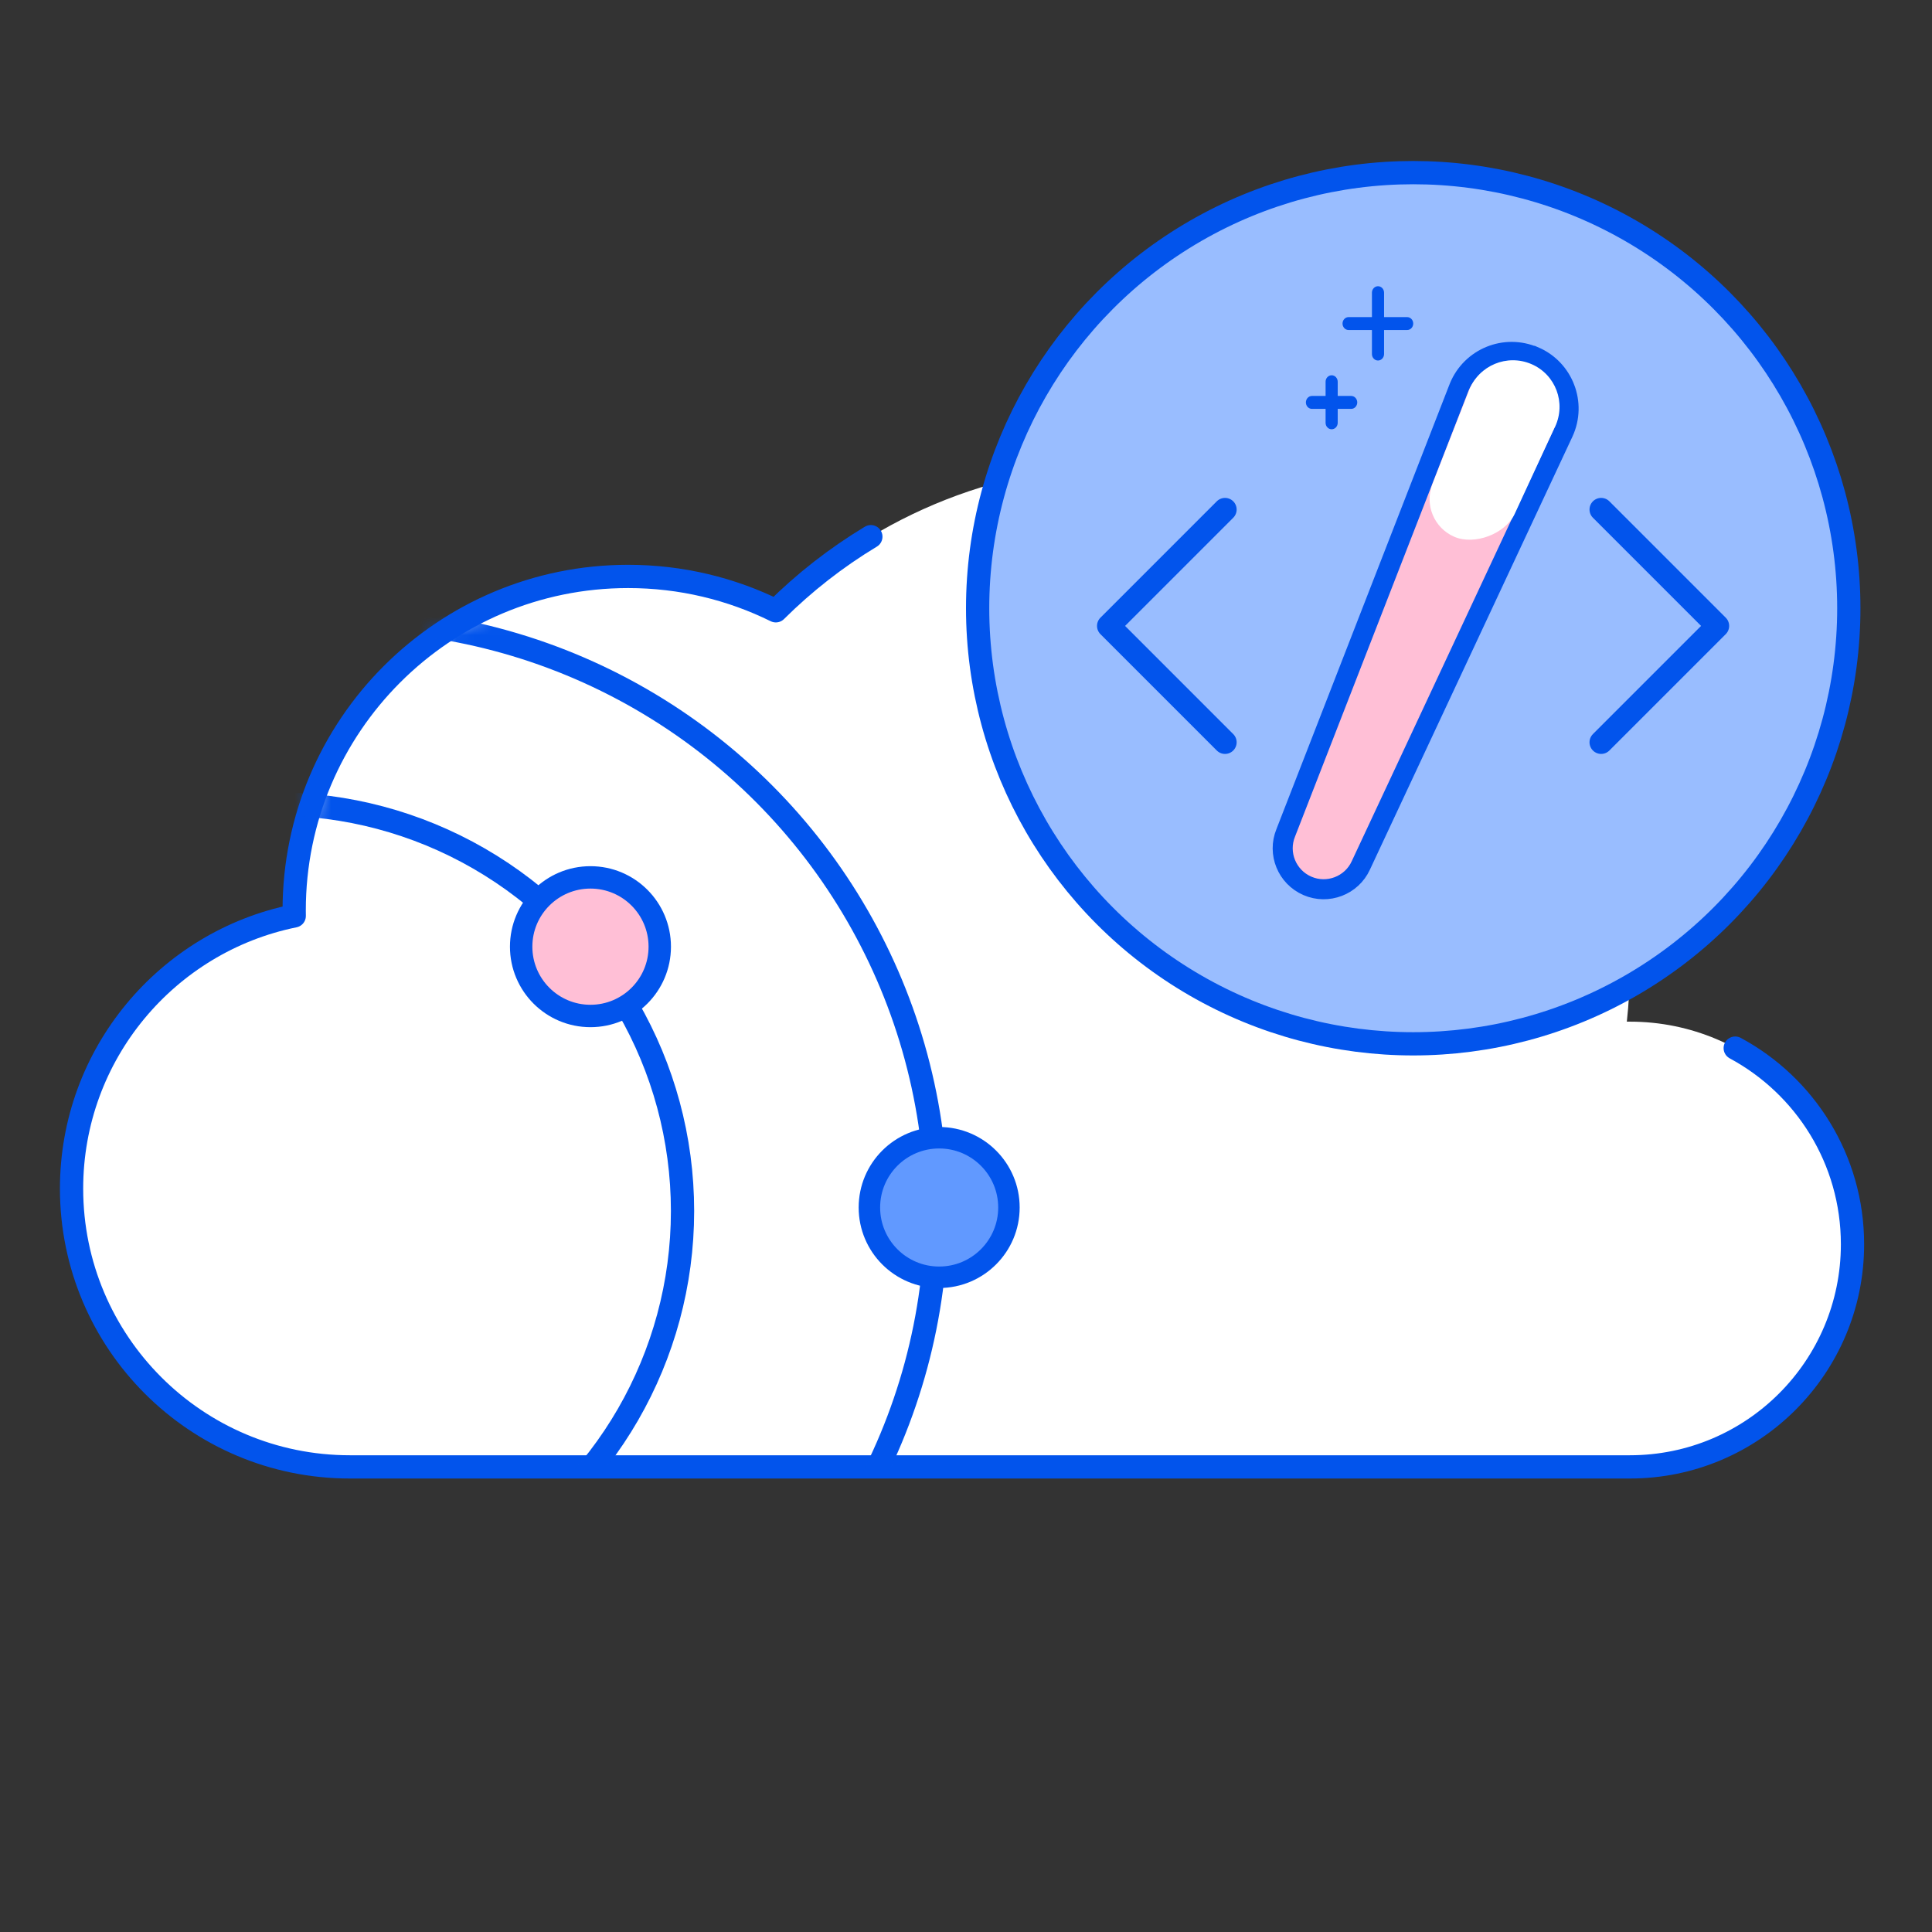
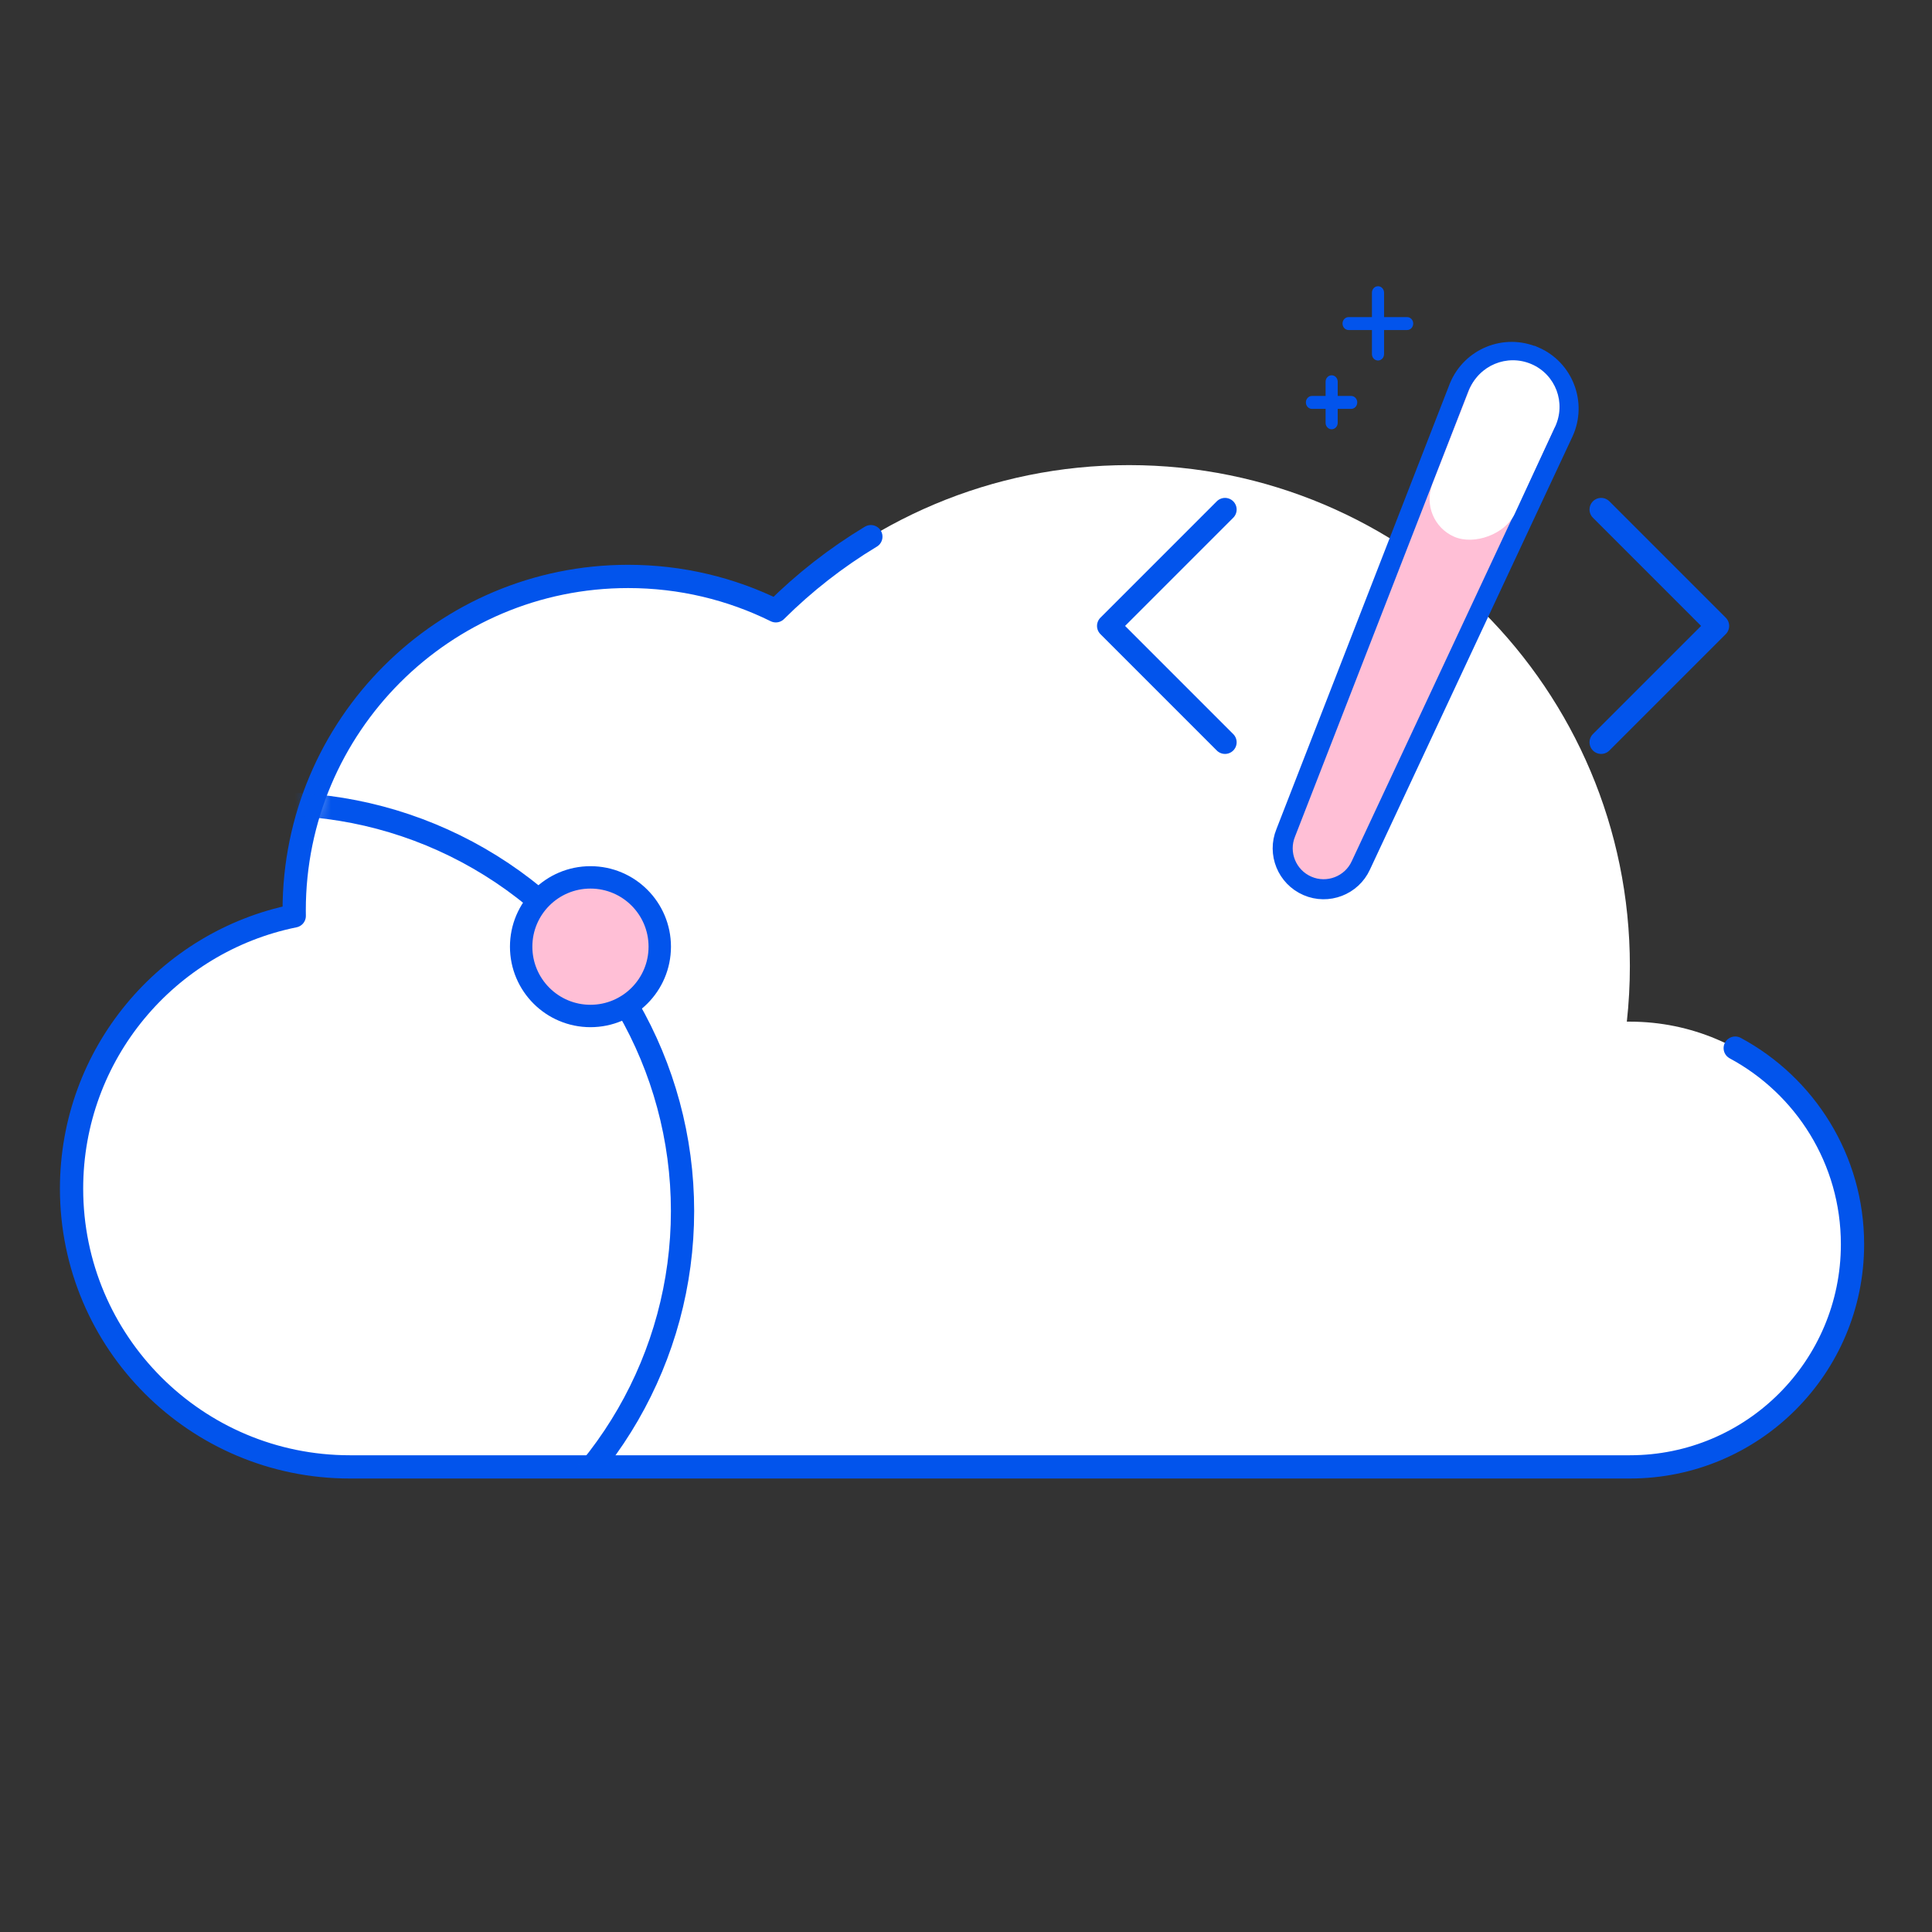
<svg xmlns="http://www.w3.org/2000/svg" width="108" height="108" viewBox="0 0 108 108" fill="none">
  <rect x="0" y="0" width="108" height="108" fill="#333333" stroke="none" />
-   <path fill-rule="evenodd" clip-rule="evenodd" d="M91.038 57.111C91.063 57.111 91.088 57.111 91.112 57.111C97.985 57.111 103.557 62.683 103.557 69.556C103.557 76.428 97.985 82 91.112 82C91.112 82 91.112 82 91.111 82V82H19.556V82C10.965 82 4 75.035 4 66.444C4 58.917 9.346 52.639 16.449 51.199C16.447 51.096 16.446 50.993 16.446 50.889C16.446 40.58 24.803 32.223 35.113 32.223C38.077 32.223 40.88 32.914 43.37 34.144C48.432 29.11 55.409 26 63.111 26C78.575 26 91.111 38.536 91.111 54C91.111 55.052 91.053 56.09 90.941 57.111H91.038Z" fill="white" />
+   <path fill-rule="evenodd" clip-rule="evenodd" d="M91.038 57.111C91.063 57.111 91.088 57.111 91.112 57.111C97.985 57.111 103.557 62.683 103.557 69.556C103.557 76.428 97.985 82 91.112 82C91.112 82 91.112 82 91.111 82V82H19.556V82C10.965 82 4 75.035 4 66.444C4 58.917 9.346 52.639 16.449 51.199C16.447 51.096 16.446 50.993 16.446 50.889C16.446 40.58 24.803 32.223 35.113 32.223C38.077 32.223 40.88 32.914 43.37 34.144C48.432 29.11 55.409 26 63.111 26C78.575 26 91.111 38.536 91.111 54C91.111 55.052 91.053 56.09 90.941 57.111Z" fill="white" />
  <path d="M48.681 30C46.746 31.166 44.963 32.56 43.369 34.144C40.88 32.914 38.077 32.223 35.112 32.223C24.802 32.223 16.445 40.58 16.445 50.89C16.445 50.993 16.446 51.096 16.448 51.2C9.346 52.64 4 58.918 4 66.445C4 75.036 10.964 82 19.556 82H91.111C97.984 82 103.556 76.429 103.556 69.556C103.556 64.813 100.903 60.69 97 58.59" stroke="#0254EC" stroke-width="1.3" stroke-linecap="round" stroke-linejoin="round" />
  <mask id="mask0_2454_3801" style="mask-type:alpha" maskUnits="userSpaceOnUse" x="4" y="26" width="100" height="56">
    <path d="M19.556 82H91.111C97.984 82 103.556 76.428 103.556 69.556C103.556 62.683 97.984 57.111 91.112 57.111H90.94C91.053 56.09 91.111 55.052 91.111 54C91.111 38.536 78.575 26 63.111 26C55.408 26 48.432 29.11 43.37 34.144C40.88 32.913 38.077 32.222 35.112 32.222C24.802 32.222 16.445 40.58 16.445 50.889C16.445 50.993 16.446 51.096 16.448 51.199C9.346 52.64 4 58.918 4 66.444C4 75.035 10.964 82 19.556 82Z" fill="#D9D9D9" />
  </mask>
  <g mask="url(#mask0_2454_3801)">
-     <circle cx="19.302" cy="67.698" r="33.048" stroke="#0254EC" stroke-width="1.3" />
    <circle cx="15.402" cy="67.697" r="22.752" stroke="#0254EC" stroke-width="1.3" />
-     <circle cx="52.5" cy="67.5" r="3.9" fill="#6199FF" stroke="#0254EC" stroke-width="1.2" />
    <circle cx="33.007" cy="52.92" r="3.874" fill="#FFBFD6" stroke="#0254EC" stroke-width="1.252" />
  </g>
-   <circle cx="79" cy="34" r="24.35" fill="#99BDFF" stroke="#0254EC" stroke-width="1.3" />
  <g clip-path="url(#clip0_2454_3801)">
    <path d="M85.765 19.936C84.131 19.225 82.244 20.001 81.569 21.642L71.873 46.557C71.403 47.71 71.942 49.024 73.083 49.52C74.224 50.017 75.558 49.502 76.072 48.376L87.397 24.162C88.137 22.549 87.405 20.634 85.775 19.932L85.765 19.936Z" fill="#FFBFD6" stroke="#0254EC" stroke-width="1.12" />
    <path d="M86.925 23.864C87.56 22.529 86.965 20.936 85.607 20.353C84.249 19.77 82.678 20.421 82.134 21.796L80.073 27.068C79.624 28.222 80.165 29.514 81.293 30.005C82.422 30.495 84.145 29.849 84.671 28.729L86.916 23.868L86.925 23.864Z" fill="white" />
  </g>
  <path d="M68.479 28.483L61.974 34.989L68.479 41.495" stroke="#0254EC" stroke-width="1.3" stroke-linecap="round" stroke-linejoin="round" />
  <path d="M89.505 28.483L96.011 34.989L89.505 41.495" stroke="#0254EC" stroke-width="1.3" stroke-linecap="round" stroke-linejoin="round" />
  <g clip-path="url(#clip1_2454_3801)">
    <path d="M78.661 17.726H77.37V16.361C77.37 16.162 77.218 16 77.031 16C76.844 16 76.692 16.162 76.692 16.361V17.726H75.386C75.2 17.726 75.048 17.888 75.048 18.087C75.048 18.287 75.2 18.449 75.386 18.449H76.692V19.791C76.692 19.991 76.844 20.153 77.031 20.153C77.218 20.153 77.37 19.991 77.37 19.791V18.449H78.661C78.848 18.449 79 18.287 79 18.087C79 17.888 78.848 17.726 78.661 17.726Z" fill="#0254EC" />
    <path d="M75.533 22.134H74.779V21.34C74.779 21.14 74.627 20.978 74.44 20.978C74.253 20.978 74.101 21.14 74.101 21.34V22.134H73.339C73.152 22.134 73 22.296 73 22.495C73 22.695 73.152 22.857 73.339 22.857H74.101V23.636C74.101 23.835 74.253 23.997 74.44 23.997C74.627 23.997 74.779 23.835 74.779 23.636V22.857H75.533C75.72 22.857 75.871 22.695 75.871 22.495C75.871 22.296 75.72 22.134 75.533 22.134Z" fill="#0254EC" />
  </g>
  <defs>
    <clipPath id="clip0_2454_3801">
      <rect width="25.38" height="25.6" fill="white" transform="translate(63 27.299) rotate(-21.494)" />
    </clipPath>
    <clipPath id="clip1_2454_3801">
      <rect width="6" height="8" fill="white" transform="translate(73 16)" />
    </clipPath>
  </defs>
</svg>